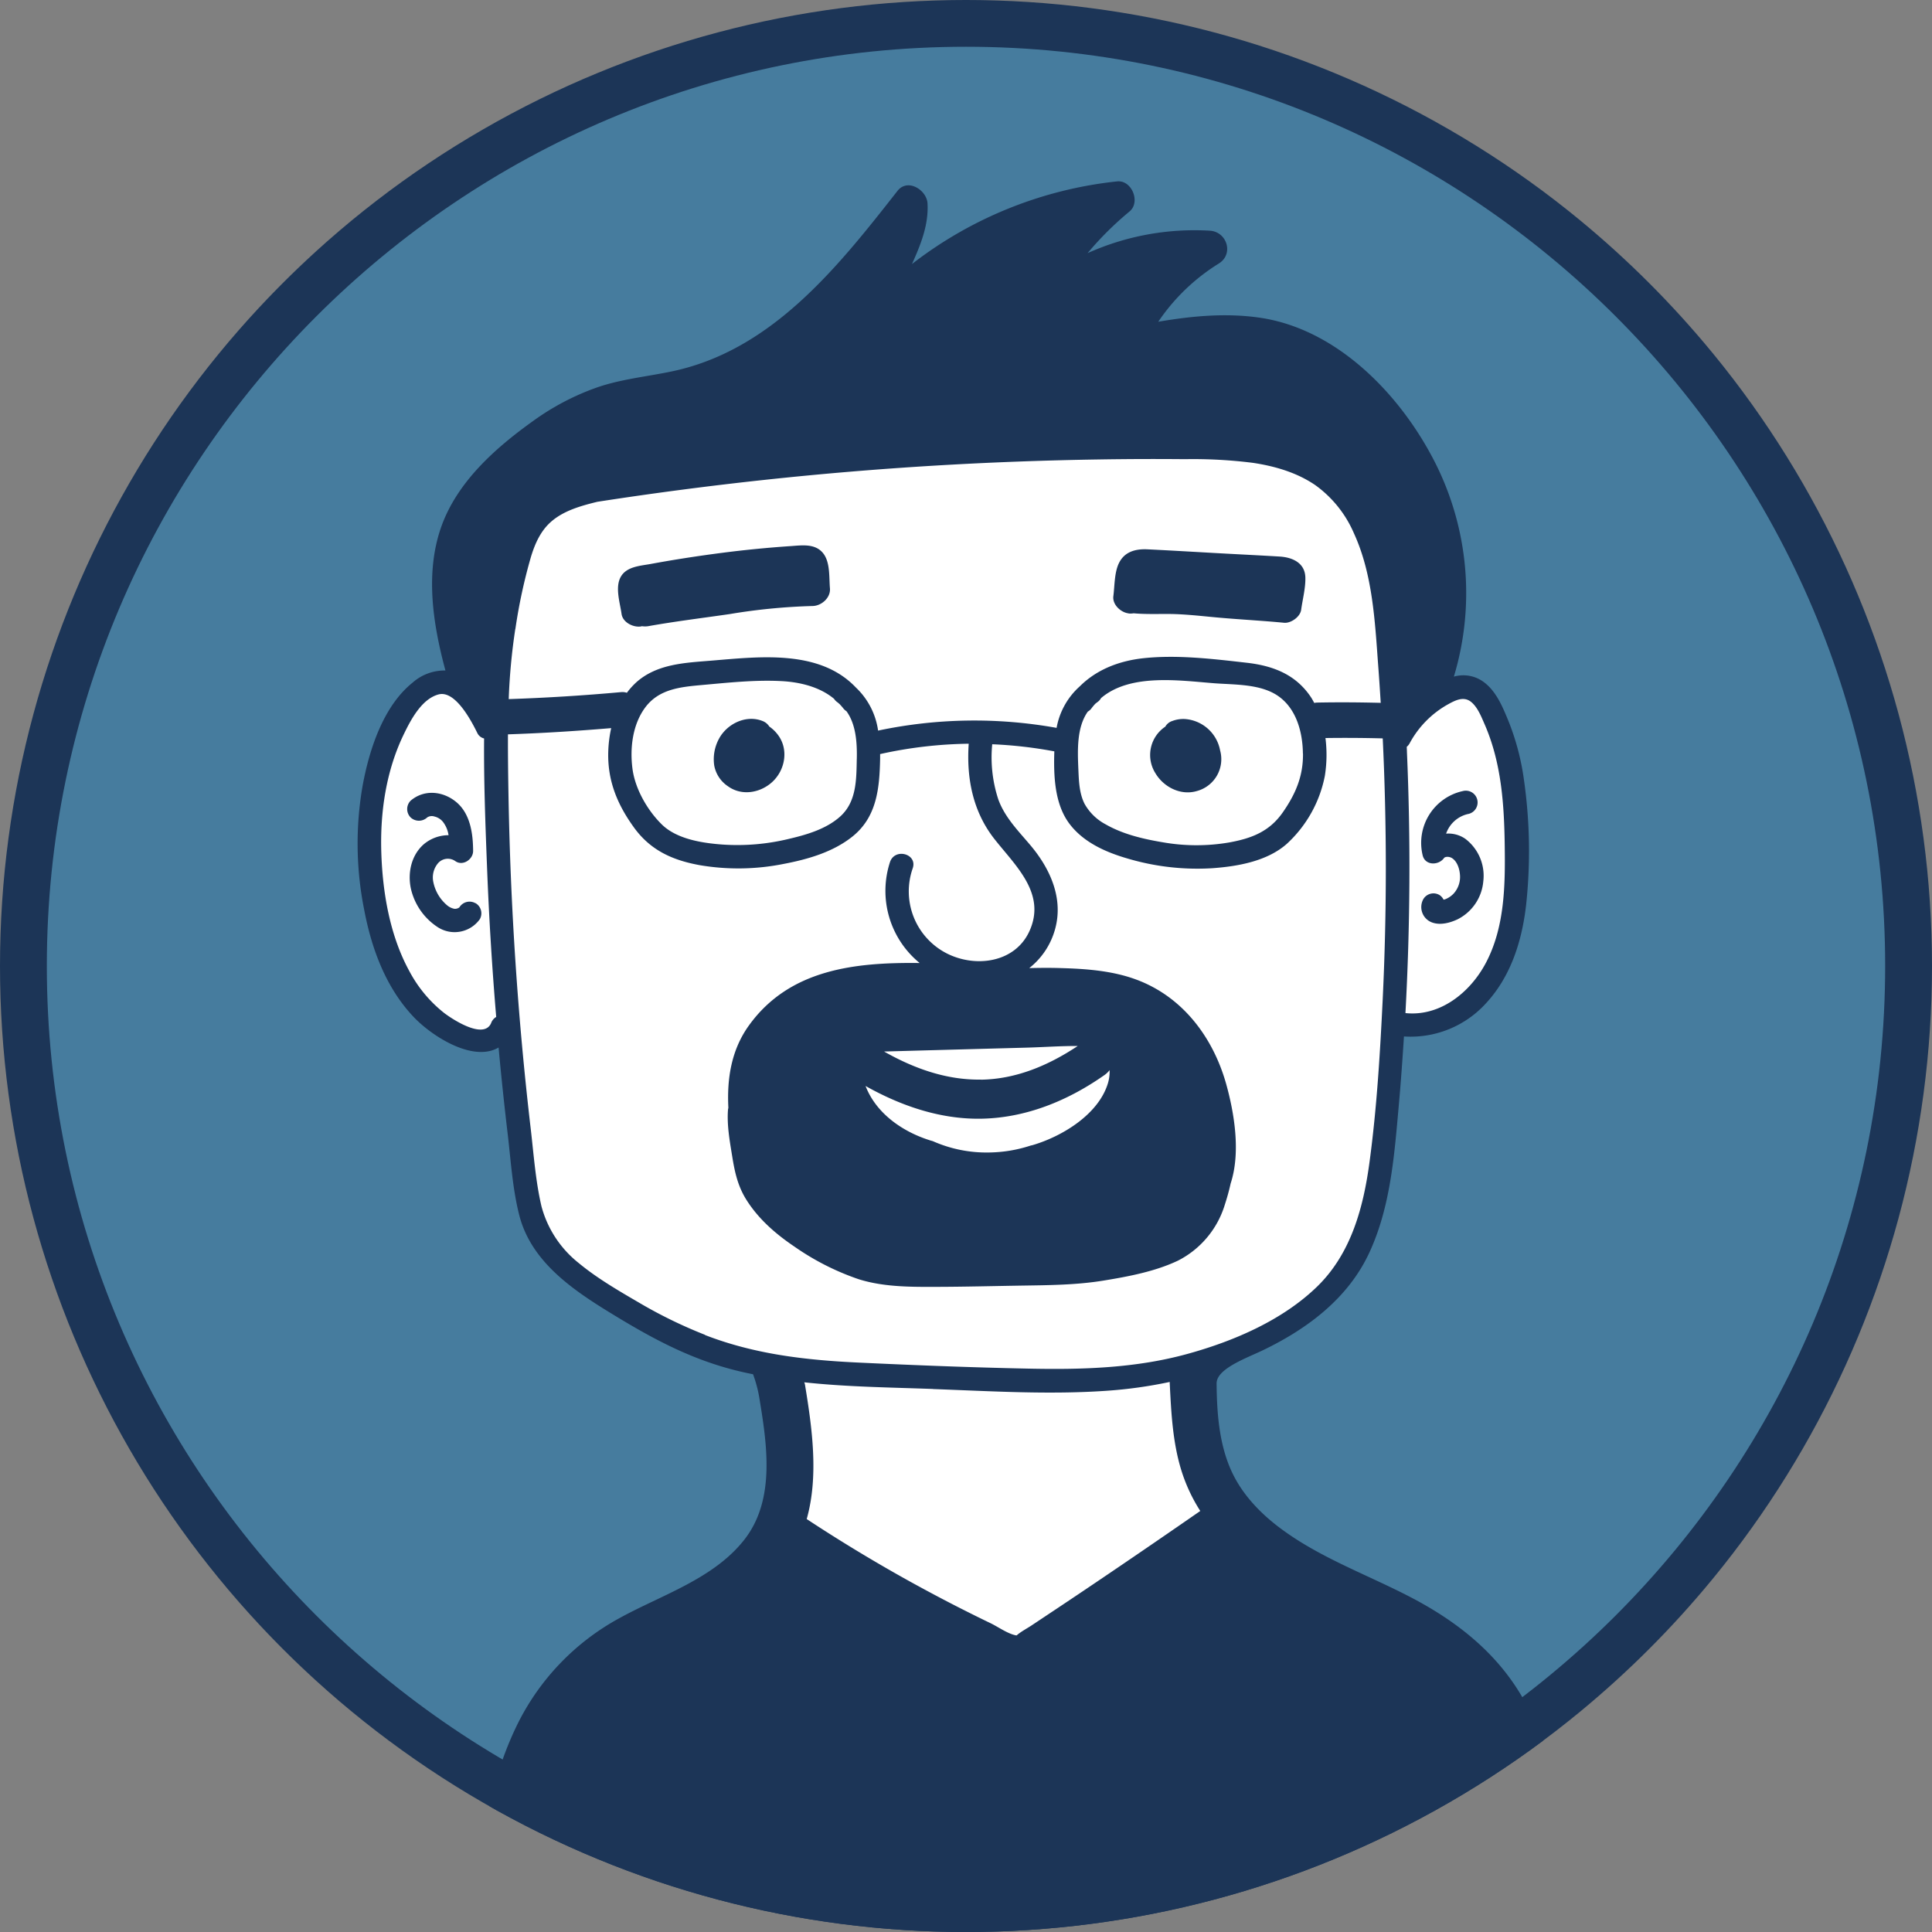
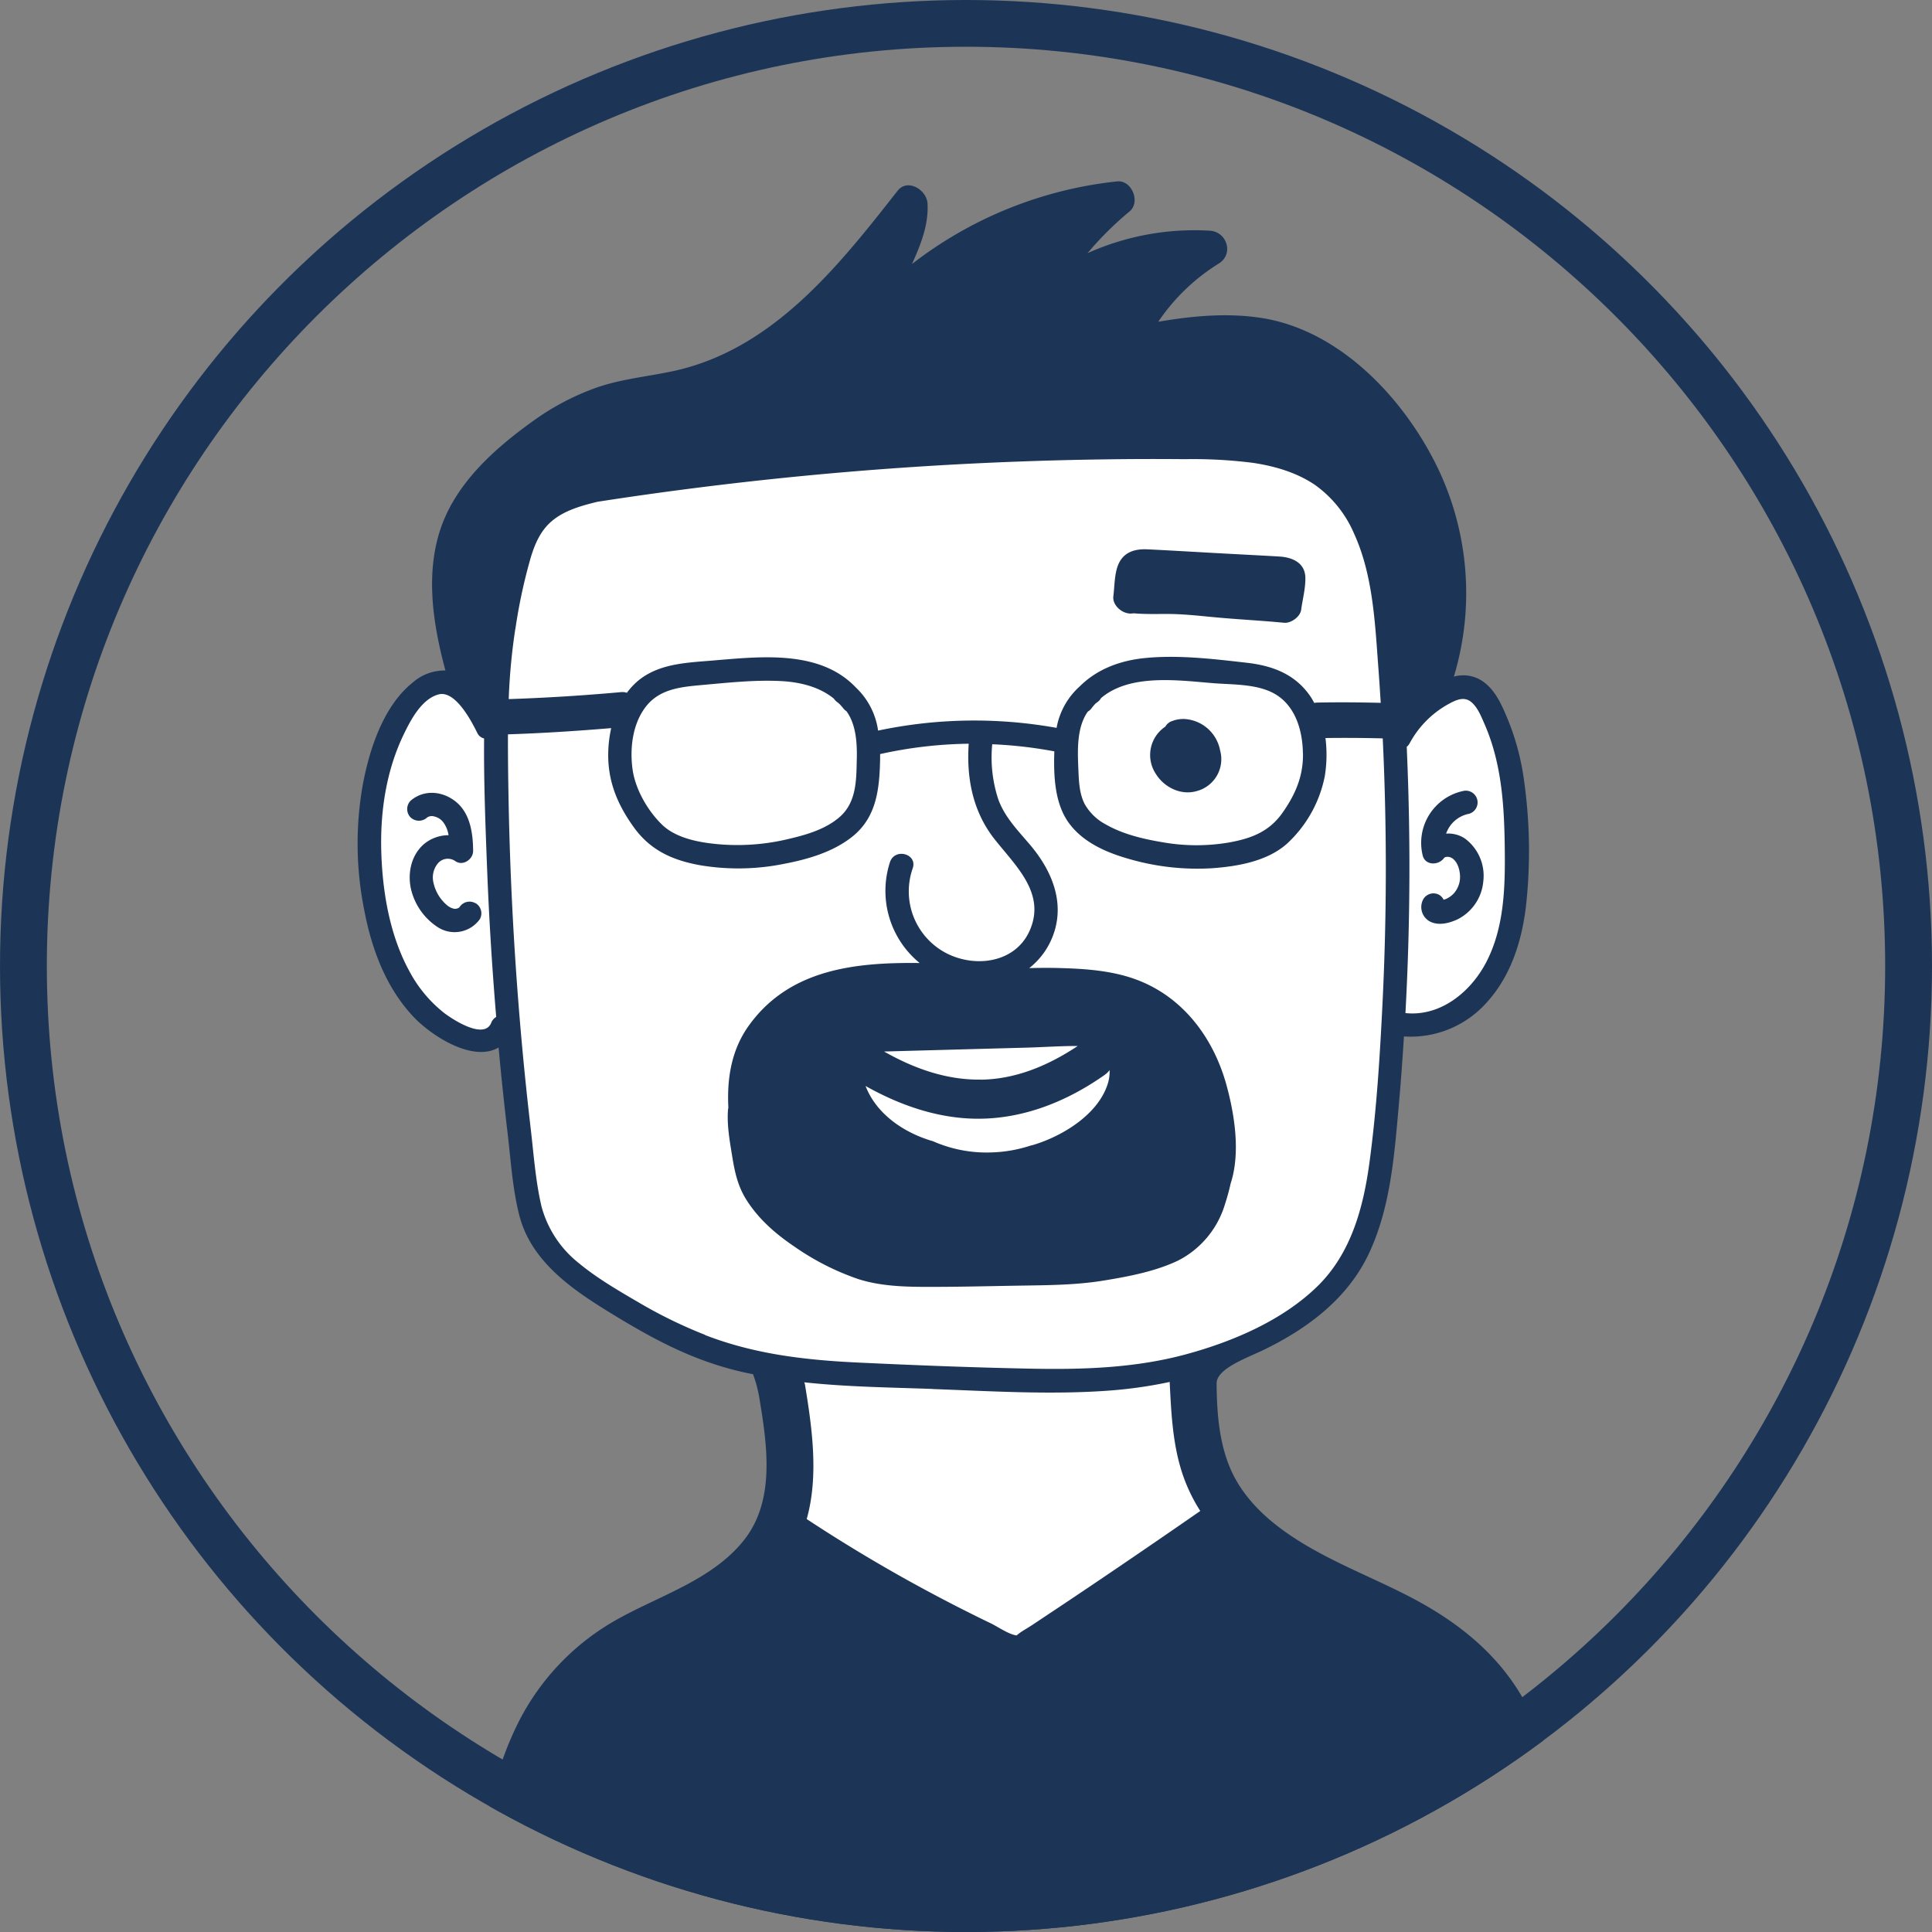
<svg xmlns="http://www.w3.org/2000/svg" width="493" height="493" viewBox="0 0 493 493">
  <rect x="0" y="0" width="493" height="493" fill="#808080" stroke="none" />
  <defs>
    <clipPath id="clip-path">
      <circle id="Ellipse_10" data-name="Ellipse 10" cx="246.5" cy="246.5" r="246.5" transform="translate(8.96 5.26)" fill="none" />
    </clipPath>
  </defs>
  <g id="MonsieurVaillant_bonhomme_pastille2" transform="translate(-8.96 -5.26)" clip-path="url(#clip-path)">
    <g id="Groupe_27" data-name="Groupe 27" transform="translate(8.96 5.26)">
-       <path id="Tracé_442" data-name="Tracé 442" d="M252.154,488.99C119.537,488.99,11.63,381.083,11.63,248.466S119.537,7.92,252.154,7.92,492.678,115.827,492.678,248.444,384.771,488.968,252.154,488.968Z" transform="translate(-5.654 -1.966)" fill="#467c9e" />
      <path id="Tracé_443" data-name="Tracé 443" d="M255.46,17.19c129.327,0,234.548,105.221,234.548,234.548S384.787,486.285,255.46,486.285,20.912,381.087,20.912,251.76,126.133,17.19,255.46,17.19m0-11.93c-136.131,0-246.5,110.346-246.5,246.5s110.369,246.5,246.5,246.5,246.5-110.369,246.5-246.5S391.591,5.26,255.46,5.26Z" transform="translate(-8.96 -5.26)" fill="#1c3557" />
    </g>
    <path id="Tracé_444" data-name="Tracé 444" d="M76.9,119.8l-12.019-1.321L51.67,140.439l1.1,39.259,9.378,20.458,14.75,9.938,8.752-4.074,4.79,39.8,4.275,14.258,28.739,22.83,32.768,11.1s-.716,54.211,0,53.965,65.6,39.863,65.6,39.863l49.466-41.99-10.788-52.6,21.443-10.833,18.779-14.056,8.08-25.449,1.813-37.76,13.5-1.343,16.339-17.011,3.2-28.672-6.8-33.91-12.445-5.73L295.059,54.87,88.87,66.934l-12,52.868Z" transform="translate(52.886 61.43)" fill="#fff" />
    <g id="Groupe_28" data-name="Groupe 28" transform="translate(100.202 51.527)">
      <path id="Tracé_445" data-name="Tracé 445" d="M347.471,413.686c-6.8-12.266-17.548-20.592-29.858-26.882-11.012-5.64-22.942-9.938-32.858-17.5-4.991-3.8-9.445-8.55-12.064-14.325-3.134-6.916-3.693-14.795-3.76-22.271-.045-3.783,7.61-6.469,11.84-8.505,11.37-5.484,21.734-13.228,27.15-24.934,5.372-11.617,6.357-24.688,7.476-37.267.537-5.954.962-11.908,1.343-17.861a25.941,25.941,0,0,0,20.928-8.461c6.379-6.871,9.222-16.026,10.251-25.18a128.389,128.389,0,0,0-.56-31.828,62.98,62.98,0,0,0-4.029-15.2c-1.522-3.693-3.245-7.856-6.737-10.117a8.764,8.764,0,0,0-7.118-1.03,73.862,73.862,0,0,0-6.11-57.12c-8.931-16.25-24.531-31.783-43.557-34.492-8.617-1.231-17.235-.4-25.762,1.052a51.089,51.089,0,0,1,15.422-14.84c3.917-2.417,2.126-8.125-2.261-8.393a66.513,66.513,0,0,0-31.2,5.73,82.811,82.811,0,0,1,10.7-10.632c2.887-2.373.6-8.08-3.178-7.677A103.181,103.181,0,0,0,191.2,47.036c2.216-4.924,4.275-9.983,3.962-15.466-.2-3.447-5.081-6.513-7.677-3.178-15.265,19.5-32.164,40.826-57.77,46.086-6.357,1.321-12.87,1.947-19.025,4.1a64.143,64.143,0,0,0-16.16,8.505c-9.736,6.961-19.54,15.69-23.547,27.284-4.029,11.706-2.014,24.6,1.164,36.394a12.282,12.282,0,0,0-8.371,3.089c-7.5,6-11.057,17.1-12.736,26.165a85.867,85.867,0,0,0,.358,31.716c1.88,9.983,5.529,19.921,12.6,27.4,4.745,5.014,15.22,11.661,21.711,7.834q1.007,10.945,2.305,21.89c.828,6.961,1.253,14.28,3.022,21.084,3.223,12.288,14.616,19.54,24.8,25.718,11.37,6.894,21.689,12.131,34.805,14.683a32.986,32.986,0,0,1,1.567,5.8c1.947,11.818,4.23,26.009-3.671,36.26-7.834,10.139-21.241,14.235-32.052,20.211a62.117,62.117,0,0,0-26.344,27.822c-5.573,11.684-8.192,24.352-9.177,37.2-1.343,17.347.112,34.76-1.164,52.107-.246,3.245,2.932,6,6,6a5.834,5.834,0,0,0,5.752-4.656c2.059,4.835,9.736,4.163,11.236-1.007a78.88,78.88,0,0,0,2.149-9.848c2.753,1.768,7.051,1.522,8.707-1.768.336-.649.6-1.321.918-1.97.2.112.425.2.627.291-2.8,3.895.134,8.573,4.253,9.177a6.543,6.543,0,0,0,5.26,3.716c13.071,1.522,26.165-.56,39.192-1.5,13.183-.962,26.412-1.343,39.64-1.3,13.273.067,26.523.582,39.752,1.388a6.386,6.386,0,0,0,4.387,1.992c15.713.627,31.47,1.253,47.183,2.44q16.518,1.712,33.037,3.536c3.2.358,5.215-2.126,5.73-4.9,1.253.179,2.507.336,3.738.537a6.616,6.616,0,0,0,6.155-1.947,5.452,5.452,0,0,0,5.372-2.373,6.185,6.185,0,0,0,3.492,1.186c3.492,0,5.708-2.753,6-6,2.664-30.06,4.141-61.687-11.035-89.038ZM317.5,171.528c0-.425-.045-.873-.045-1.3a2.986,2.986,0,0,0,.739-.9,24.86,24.86,0,0,1,9.669-9.871c1.9-1.052,4.1-2.238,6.021-.671,1.656,1.343,2.6,3.783,3.424,5.663,4.32,9.871,5.014,20.592,5.148,31.224.134,9.938-.022,20.5-4.723,29.523-3.984,7.655-11.729,13.922-20.614,12.982,1.209-22.2,1.343-44.474.38-66.678ZM83.825,240.69c-1.835,4.387-9.916-.94-12.019-2.552a33.645,33.645,0,0,1-8.886-10.7c-4.969-9.087-6.827-20.1-7.14-30.351-.313-10.274,1.253-20.816,5.775-30.127,1.768-3.648,4.544-8.953,8.841-10.095,4.23-1.119,8.326,6.67,9.848,9.759a2.572,2.572,0,0,0,1.768,1.477c-.09,11.035.336,22.114.761,33.1q.739,19,2.328,37.961a3.051,3.051,0,0,0-1.276,1.5ZM90,140.147A136.7,136.7,0,0,1,93.987,121.7c1.03-3.357,2.462-6.581,5.148-8.931,3.268-2.843,7.677-4.051,11.773-5.058q42.706-6.614,85.9-9.222Q218.032,97.218,239.3,96.9c7.185-.112,14.347-.134,21.532-.067a121.9,121.9,0,0,1,17.391.94c5.618.851,11.169,2.462,15.892,5.685a29.485,29.485,0,0,1,9.848,12.266c4.79,10.43,5.372,22.472,6.2,33.753.246,3.178.448,6.357.649,9.535-5.394-.134-10.811-.179-16.205-.067a4.41,4.41,0,0,0-.761.09c-.269-.492-.537-1.007-.851-1.477-3.872-5.8-9.669-8.013-16.362-8.774-8.64-.985-17.884-2.1-26.546-1.142-6.11.694-11.773,2.887-16.048,7.14A18.59,18.59,0,0,0,228.1,165.4a118.6,118.6,0,0,0-45.549.694,18.7,18.7,0,0,0-5.663-10.99c-9.222-9.714-24.352-7.9-36.752-6.871-6.737.56-13.922.783-19.249,5.506a18.533,18.533,0,0,0-2.44,2.708,3.538,3.538,0,0,0-1.388-.179q-14.37,1.309-28.762,1.791a155.728,155.728,0,0,1,1.679-17.906Zm200.974,31.828c.067,5.8-1.925,10.363-5.193,15.041-3.425,4.879-7.968,6.6-13.7,7.632a49.423,49.423,0,0,1-16.832-.045c-4.969-.828-10.184-2.037-14.594-4.566a13.3,13.3,0,0,1-5.394-5.215c-1.41-2.753-1.477-5.976-1.612-9-.2-4.723-.425-10.565,2.417-14.571a3.07,3.07,0,0,0,.985-.9c.291-.4.6-.739.918-1.1.179-.134.336-.269.515-.4a3.063,3.063,0,0,0,.962-1.052c7.453-6.357,19.988-4.477,28.9-3.783,5.282.4,11.908.134,16.406,3.335,4.589,3.268,6.133,9.222,6.2,14.571Zm-113.86,1.343c-.112,5.17-.022,10.833-4.141,14.616-3.559,3.245-8.528,4.7-13.116,5.775a55.785,55.785,0,0,1-17.123,1.455c-5.126-.381-11.572-1.388-15.377-5.126-3.671-3.6-6.8-9.065-7.476-14.168-.694-5.26,0-11.281,3.223-15.645,3.492-4.723,8.953-5.26,14.392-5.752,6.737-.6,13.631-1.365,20.391-1.007,4.7.246,9.736,1.455,13.407,4.5a3.471,3.471,0,0,0,.9.918c.2.134.358.313.56.47.291.336.6.649.873,1.007a3.114,3.114,0,0,0,.851.783c2.44,3.357,2.731,8.08,2.641,12.154ZM138.394,320.283a119.26,119.26,0,0,1-16.988-8.3c-5.193-3.022-10.677-6.222-15.31-10.072a27.5,27.5,0,0,1-9.445-14.437c-1.5-6.424-1.97-13.161-2.731-19.7-3.313-28.314-5.193-56.807-5.685-85.323-.09-5.126-.157-10.274-.134-15.4,8.8-.291,17.57-.851,26.344-1.589a32.133,32.133,0,0,0-.761,6.513c-.09,7.162,2.417,13.094,6.558,18.824,4.208,5.819,9.781,8.349,16.742,9.625a58.77,58.77,0,0,0,21.487-.313c6.11-1.164,12.534-3,17.481-6.939,6.29-4.991,6.961-12.355,7.118-19.876v-1.209a110.155,110.155,0,0,1,22.606-2.641c-.6,8.752,1.03,17.279,6.558,24.308,5.372,6.849,13.318,13.9,8.931,23.524-3.693,8.1-13.81,9.4-21.152,5.64a17.772,17.772,0,0,1-8.617-21.711c1.231-3.671-4.544-5.238-5.8-1.589a23.753,23.753,0,0,0,7.565,25.785c-16.451-.2-33.193,1.544-43.557,15.914-4.521,6.267-5.64,13.609-5.26,21.017-.022.157-.067.291-.09.47-.313,3.939.448,8.1,1.074,11.952.627,3.917,1.41,7.5,3.514,10.9,3.089,4.991,7.543,8.864,12.355,12.109a65.482,65.482,0,0,0,16.406,8.326c6.491,2.037,13.5,1.97,20.234,1.947,6.961-.022,13.944-.2,20.905-.313,7.162-.112,14.325-.134,21.42-1.3,6.312-1.03,13.161-2.328,18.958-5.1A23.751,23.751,0,0,0,270.989,287.2c.56-1.724,1.1-3.581,1.522-5.529,2.619-7.968.918-18.063-1.164-25.494-3.38-11.93-11.169-22.248-23.032-26.591-6.043-2.216-12.669-2.708-19.048-2.887-2.731-.09-5.439-.067-8.147,0a18.944,18.944,0,0,0,6.155-8.55c3-8.326-.47-16.406-5.842-22.786-3.111-3.693-6.536-7.1-8.214-11.728a34.373,34.373,0,0,1-1.544-14.056,111.559,111.559,0,0,1,15.847,1.813c-.2,6.2.045,13.407,3.85,18.466,3.581,4.768,9.334,7.3,14.929,8.908a62.465,62.465,0,0,0,21.622,2.44c6.446-.47,13.967-1.791,18.958-6.245a31.778,31.778,0,0,0,9.669-17.3,34.064,34.064,0,0,0,.157-9.669q7.319-.1,14.616.09,1.578,33.2,0,66.432c-.671,13.81-1.5,27.71-3.335,41.408-1.544,11.661-4.656,23.5-13.34,31.985-8.841,8.617-21.241,13.944-32.97,17.19-13.362,3.716-27.195,4.1-40.983,3.8-14.28-.291-28.583-.851-42.863-1.522-13.586-.627-26.7-2.1-39.461-7.051Zm70.393-65.133c-8.841.134-17.123-2.865-24.71-7.162q18.063-.5,36.148-.985c4.387-.112,8.864-.448,13.273-.425-7.431,4.924-15.668,8.461-24.71,8.595Zm31.537-1.164a5.767,5.767,0,0,0,1.3-1.253,10.387,10.387,0,0,1-.4,3.268c-2.373,8.013-11.706,13.653-19.249,15.869-.157.045-.336.067-.492.112a35.431,35.431,0,0,1-10.565,1.768,33.8,33.8,0,0,1-14.392-2.887c-.291-.09-.6-.157-.9-.269-6.961-2.216-13.609-6.894-16.272-13.81,9,5.058,19,8.505,29.433,8.349,11.482-.179,22.248-4.611,31.537-11.147Zm-43.758,80.13c14.795.537,29.724,1.477,44.519.425a114.111,114.111,0,0,0,15.892-2.238,2.7,2.7,0,0,0,0,.425c.358,7.319.739,14.84,2.887,21.913a42.626,42.626,0,0,0,4.9,10.587q-11.516,7.991-23.144,15.869-6.782,4.6-13.586,9.132c-2.126,1.41-4.23,2.82-6.357,4.23-1.119.739-2.44,1.432-3.492,2.283-.134.112-.224.179-.313.246-2.082-.313-4.7-2.193-6.6-3.111-2.194-1.052-4.409-2.149-6.581-3.245-4.678-2.35-9.311-4.812-13.9-7.341q-13.53-7.487-26.456-16c3.089-10.967,1.388-23.188-.448-34.335a2.708,2.708,0,0,0-.179-.56c10.9,1.186,21.98,1.3,32.88,1.7Z" transform="translate(-49.725 -25.931)" fill="#1c3557" />
      <path id="Tracé_446" data-name="Tracé 446" d="M72.79,123.806a3.039,3.039,0,0,0-4.1,1.074,1.9,1.9,0,0,1-1.253.358,4.081,4.081,0,0,1-1.947-.962,10.451,10.451,0,0,1-3.425-5.8,5.623,5.623,0,0,1,1.209-4.9,3.312,3.312,0,0,1,4.409-.492c1.9,1.321,4.521-.448,4.521-2.6-.022-4.32-.671-9.311-4.118-12.333-3.4-2.955-8.326-3.514-11.84-.492a3.047,3.047,0,0,0,0,4.253,3.09,3.09,0,0,0,4.253,0,2.154,2.154,0,0,1,1.835-.224,3.957,3.957,0,0,1,2.193,1.388,7.328,7.328,0,0,1,1.41,3.38,9.809,9.809,0,0,0-6.446,2.417c-3.089,2.8-4.006,7.207-3.178,11.169a15.948,15.948,0,0,0,6.782,9.826,7.913,7.913,0,0,0,10.811-1.97,3.018,3.018,0,0,0-1.074-4.1Z" transform="translate(-42.718 60.401)" fill="#1c3557" />
      <path id="Tracé_447" data-name="Tracé 447" d="M176.8,112.566c.246-.358,1.3-.47,2.1.067,1.321.9,1.88,2.8,1.97,4.3a6.309,6.309,0,0,1-1.612,4.7,6.06,6.06,0,0,1-2.037,1.41,5.51,5.51,0,0,1-.537.157,2.915,2.915,0,0,0-1.074-1.209,3.013,3.013,0,0,0-4.1,1.074,4.186,4.186,0,0,0,2.462,6.021c2.037.649,4.409,0,6.267-.873a12,12,0,0,0,6.581-9.714,11.824,11.824,0,0,0-4.588-10.833,7.557,7.557,0,0,0-4.9-1.321,7.7,7.7,0,0,1,5.819-5.058,3.005,3.005,0,0,0-1.589-5.8,13.528,13.528,0,0,0-10.229,16.339c.6,2.708,4.1,2.686,5.484.716Z" transform="translate(100.441 60.114)" fill="#1c3557" />
-       <path id="Tracé_448" data-name="Tracé 448" d="M104.492,89.15a3.524,3.524,0,0,0-1.768-1.41c-4.186-1.634-9.02.739-11.057,4.544a10.963,10.963,0,0,0-1.209,6.871,8.135,8.135,0,0,0,3.469,5.238c3.492,2.552,8.214,1.746,11.281-1.03,3.357-3.044,4.3-8.349,1.5-12.064a9.248,9.248,0,0,0-2.238-2.149Z" transform="translate(0.561 49.956)" fill="#1c3557" />
      <path id="Tracé_449" data-name="Tracé 449" d="M148.822,87.234a7.9,7.9,0,0,0-3.044.492,3.162,3.162,0,0,0-1.791,1.388v.045a8.7,8.7,0,0,0-2.552,11.93c2.126,3.559,6.491,5.752,10.587,4.521a8.411,8.411,0,0,0,5.909-10.363,9.831,9.831,0,0,0-9.11-8.013Z" transform="translate(62.169 49.97)" fill="#1c3557" />
-       <path id="Tracé_450" data-name="Tracé 450" d="M85.267,88.124s.157-.045.246-.067a5.4,5.4,0,0,0,1.589,0C94,86.826,100.957,85.975,107.9,84.968A151.783,151.783,0,0,1,129,82.909c2.283,0,4.7-2.059,4.5-4.5-.246-2.8.09-6.536-1.656-8.864-2.037-2.664-5.439-2.126-8.371-1.925q-8.9.6-17.727,1.746c-6,.783-11.975,1.7-17.928,2.8-2.641.492-6.133.627-7.655,3.223-1.567,2.686-.246,6.625.157,9.513.291,2.194,2.977,3.514,4.947,3.223Z" transform="translate(-12.959 25.466)" fill="#1c3557" />
      <path id="Tracé_451" data-name="Tracé 451" d="M139.8,84.263a4.878,4.878,0,0,0,1.276-.045c3.223.291,6.446.134,9.692.179,3.268.067,6.536.4,9.781.716,6.312.627,12.646.918,18.936,1.522,1.723.157,4.1-1.5,4.342-3.313.358-2.619,1.119-5.484,1.074-8.125-.045-3.85-3.29-5.26-6.58-5.461-5.6-.336-11.214-.6-16.832-.918-5.6-.313-11.214-.649-16.809-.918-3.022-.157-5.864.537-7.319,3.447-1.209,2.395-1.119,5.842-1.455,8.483-.291,2.194,1.925,4.186,3.895,4.409Z" transform="translate(56.957 26.014)" fill="#1c3557" />
    </g>
  </g>
</svg>